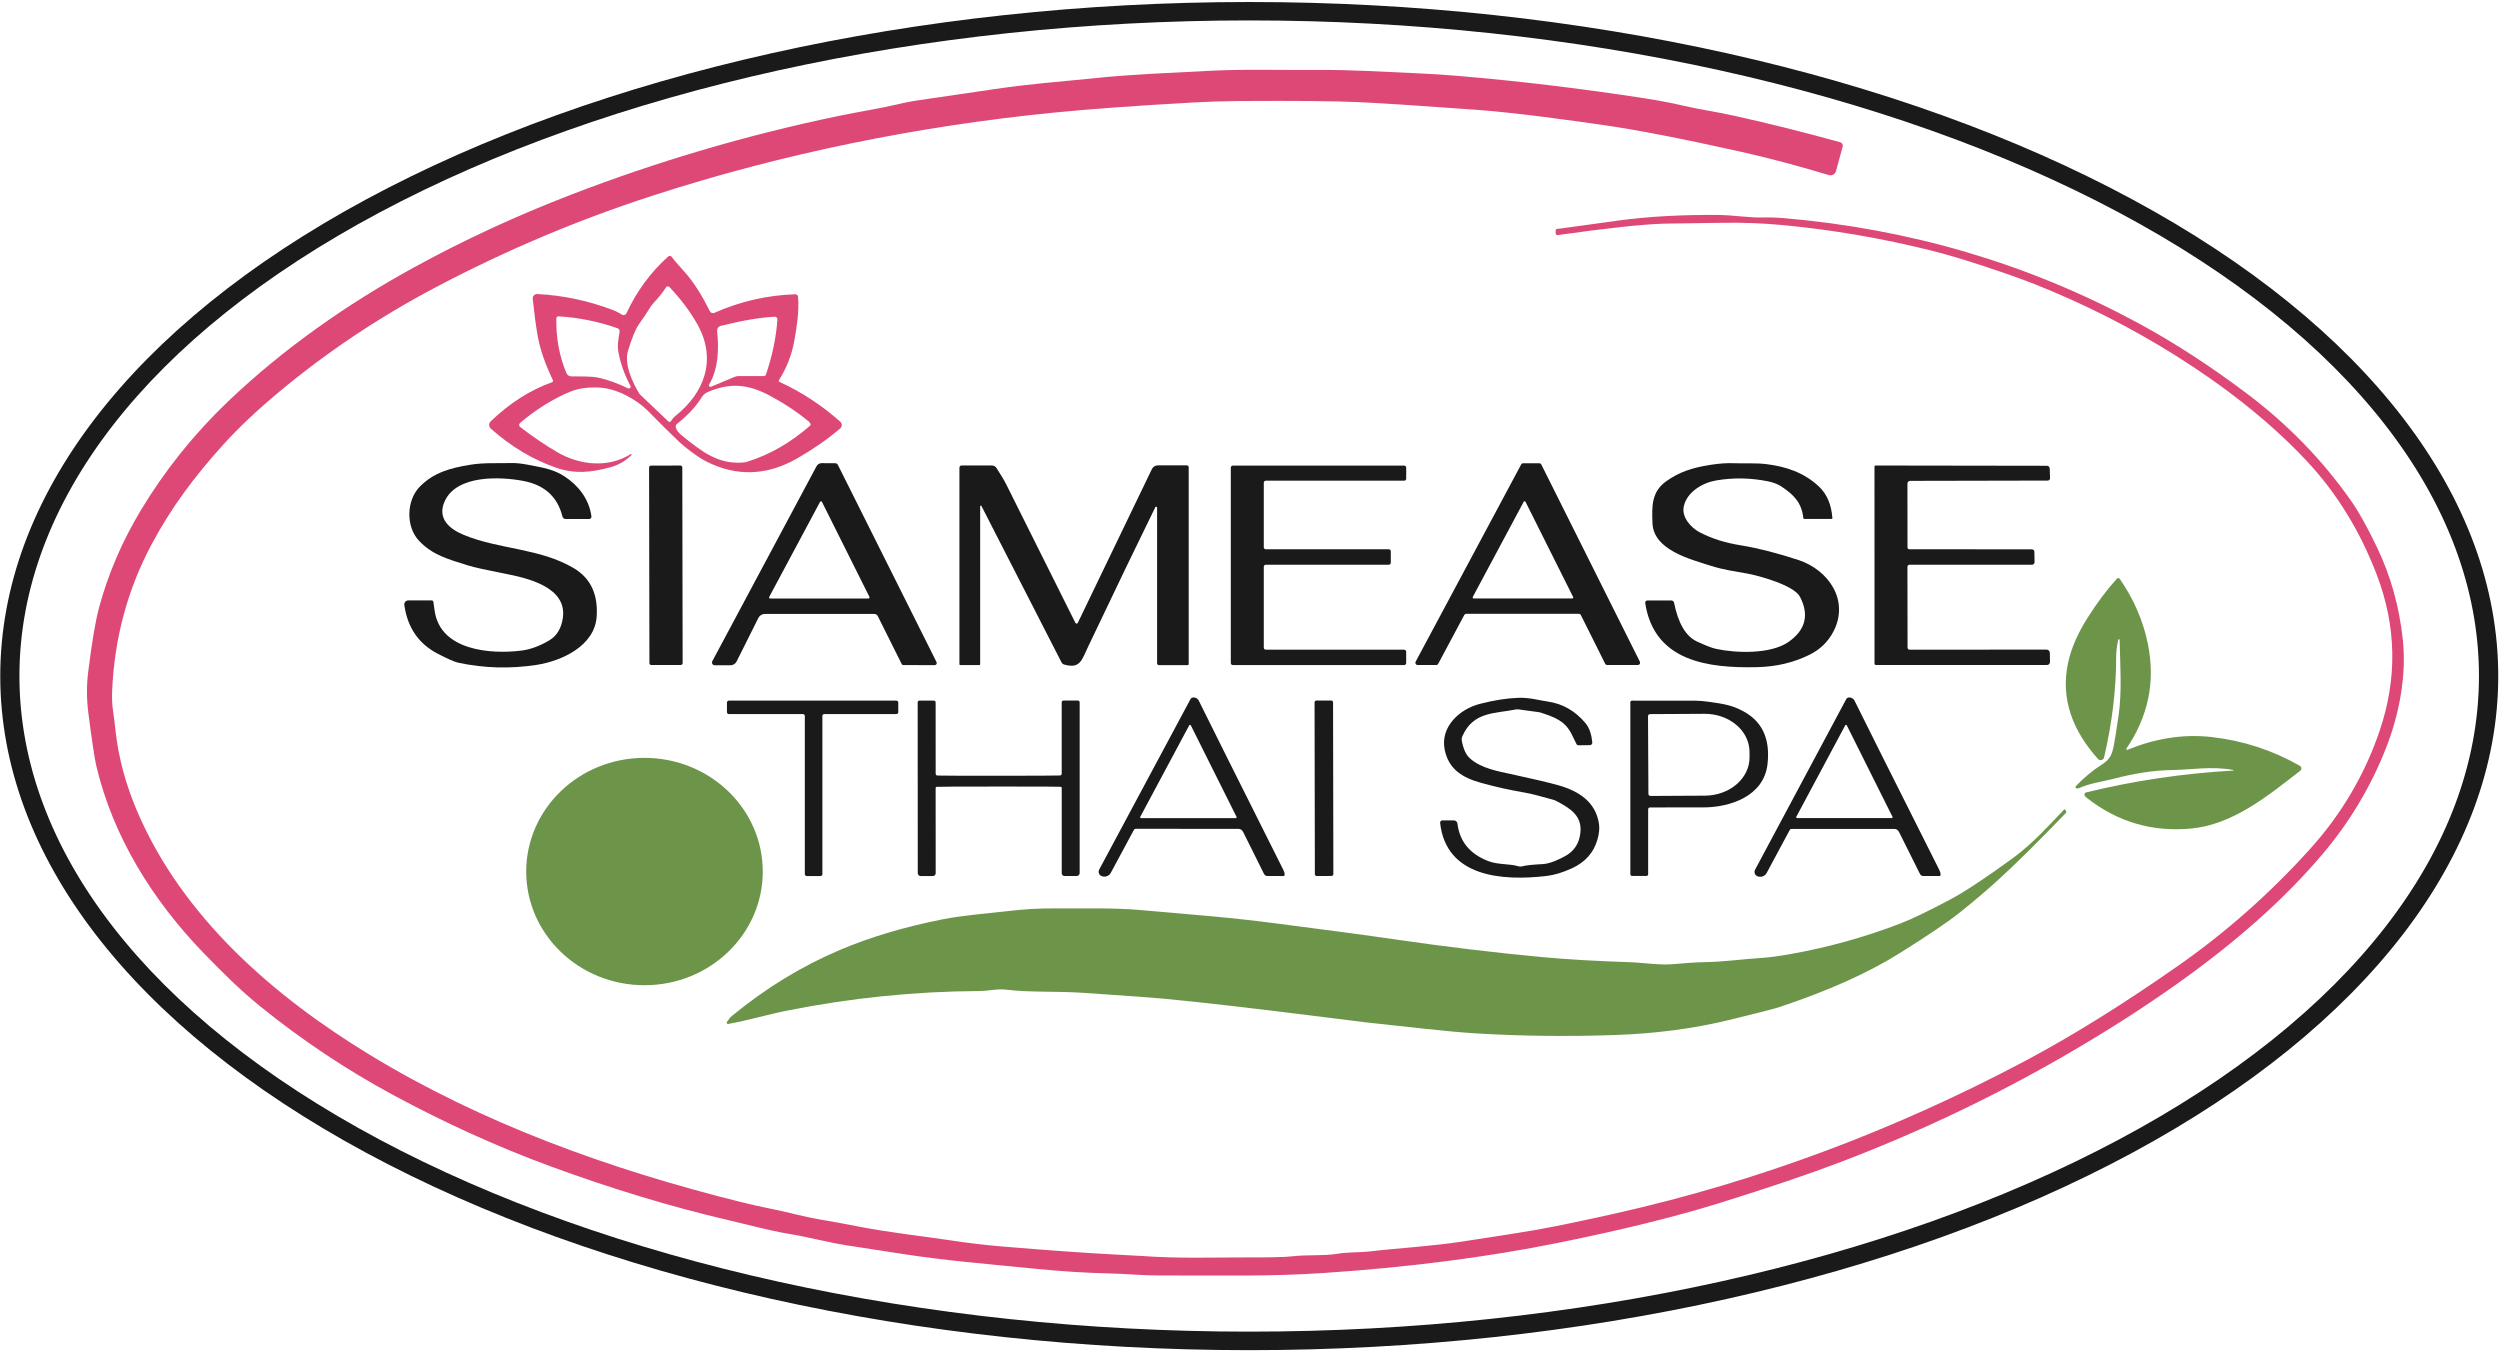
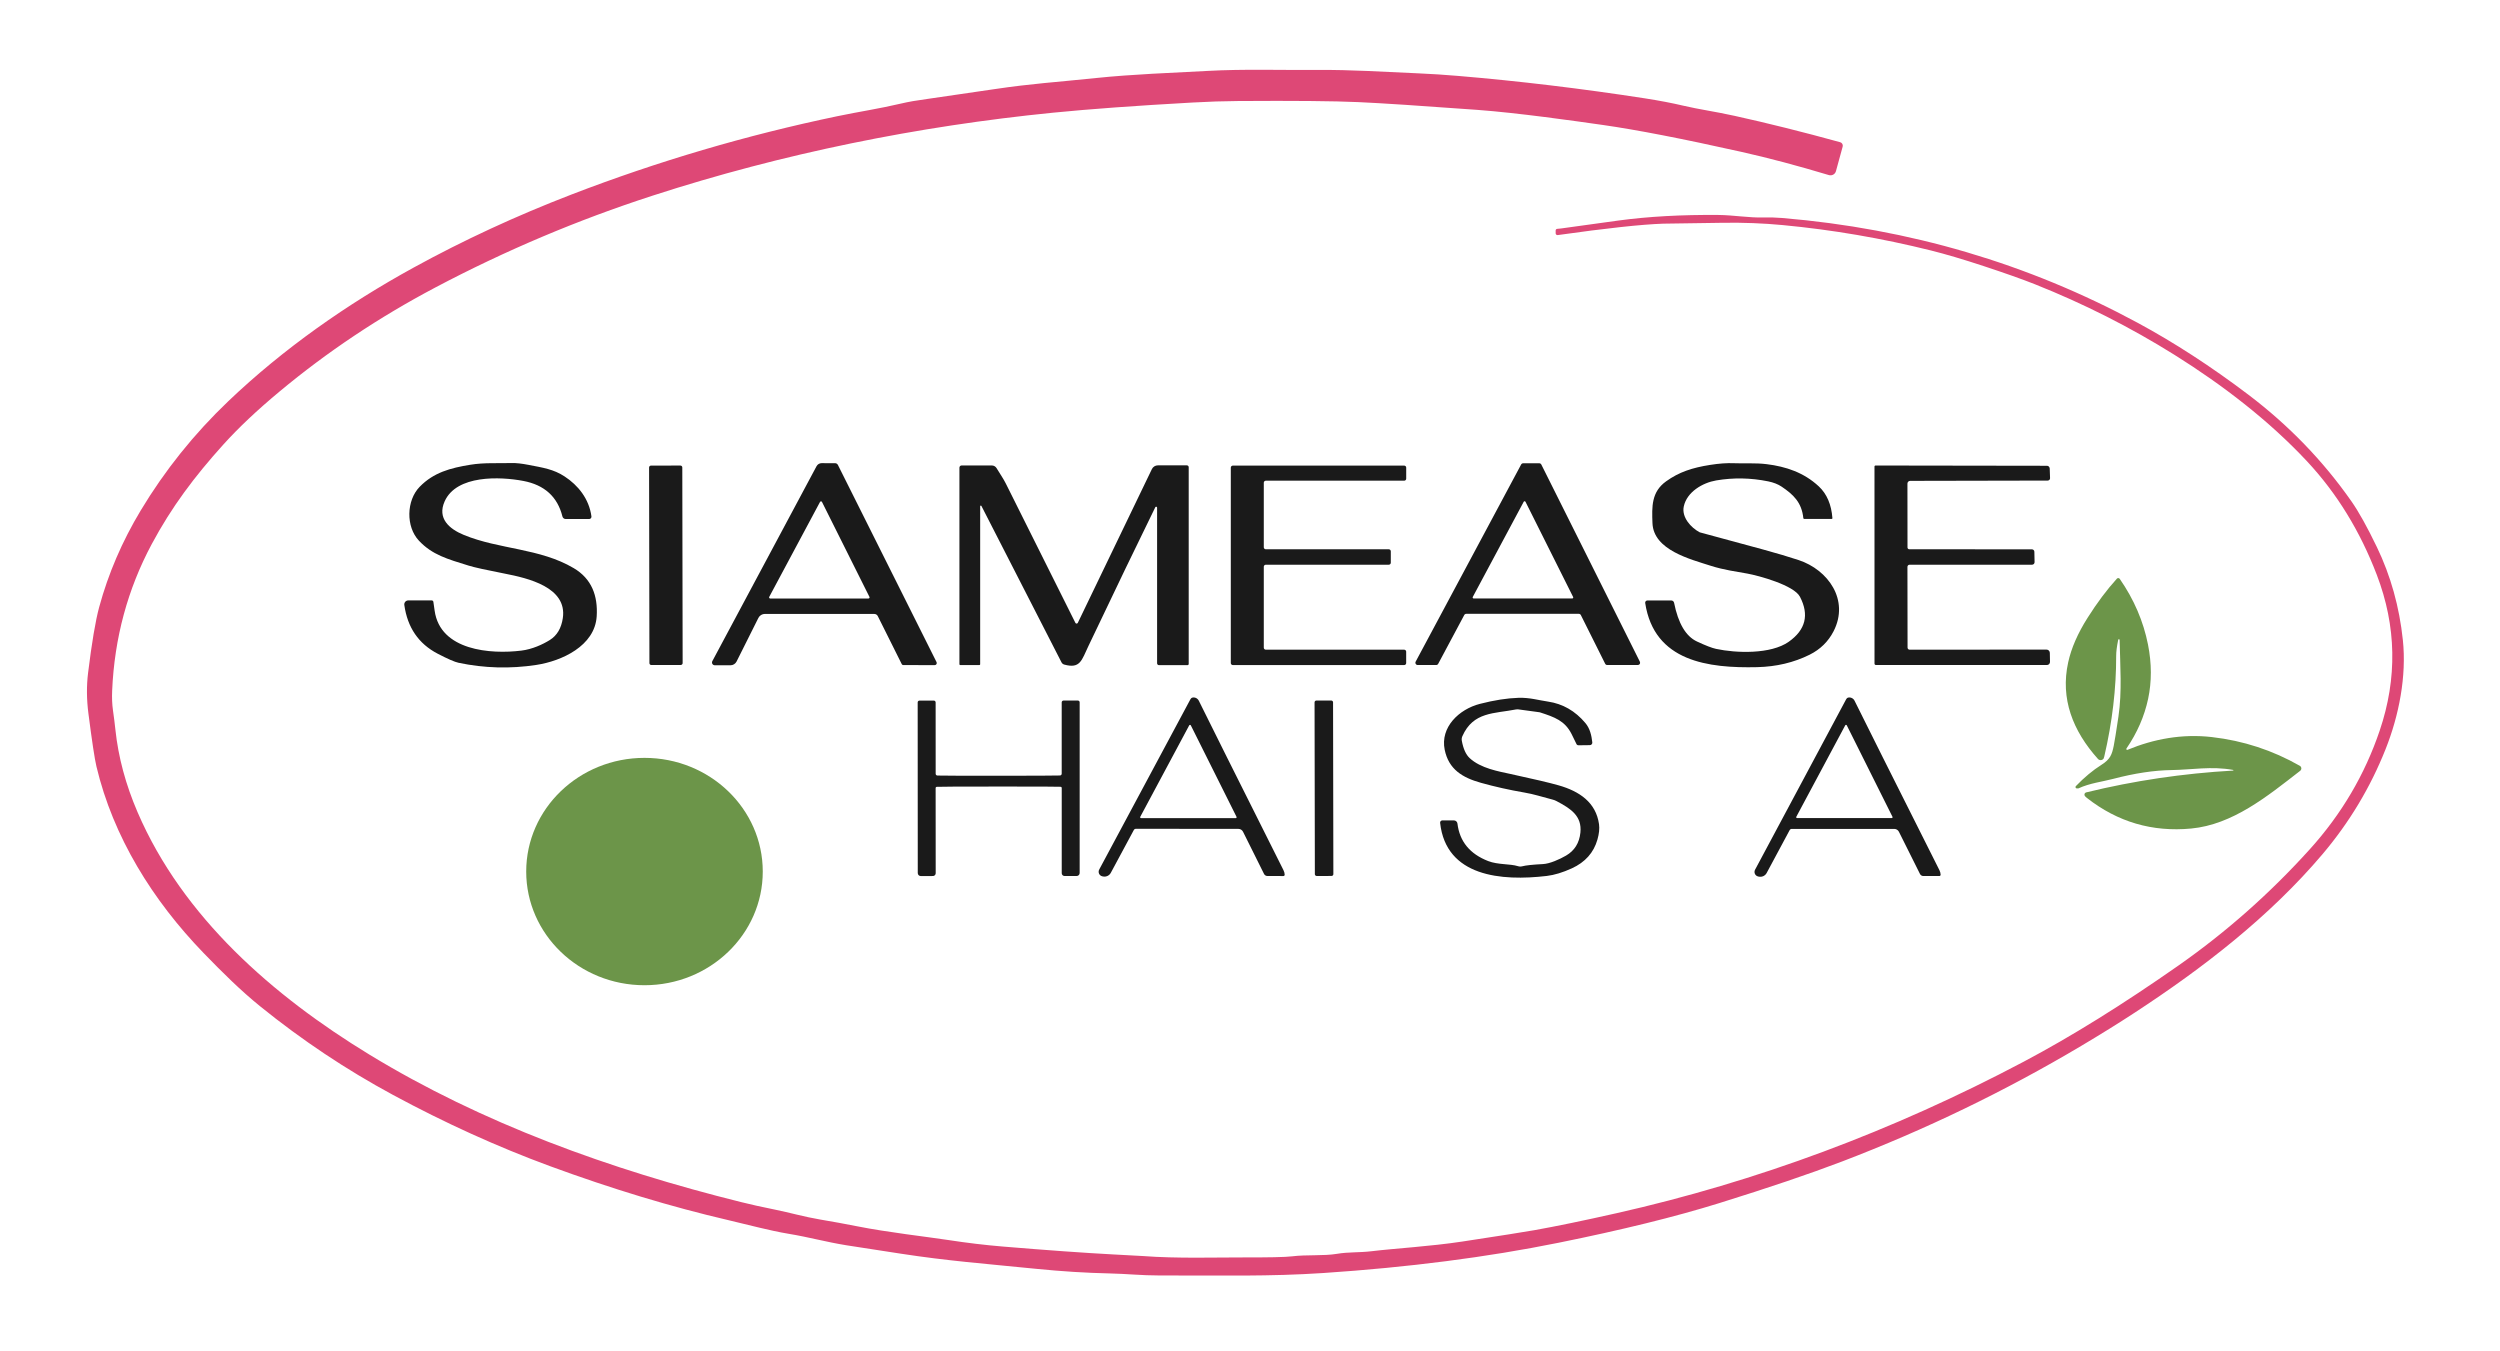
<svg xmlns="http://www.w3.org/2000/svg" width="870" height="470" viewBox="0 0 870 470" fill="none">
-   <path d="M0.09 235.279C0.09 173.065 45.883 113.398 127.396 69.406C208.909 25.414 319.463 0.699 434.74 0.699C550.016 0.699 660.571 25.414 742.084 69.406C823.596 113.398 869.39 173.065 869.39 235.279C869.39 297.494 823.596 357.16 742.084 401.152C660.571 445.145 550.016 469.859 434.74 469.859C319.463 469.859 208.909 445.145 127.396 401.152C45.883 357.16 0.09 297.494 0.09 235.279ZM862.68 235.259C862.68 174.75 817.591 116.719 737.333 73.933C657.075 31.146 548.222 7.109 434.72 7.109C378.519 7.109 322.869 13.011 270.947 24.476C219.024 35.942 171.846 52.747 132.106 73.933C51.848 116.719 6.76 174.75 6.76 235.259C6.76 295.768 51.848 353.799 132.106 396.586C171.846 417.771 219.024 434.577 270.947 446.042C322.869 457.508 378.519 463.409 434.72 463.409C548.222 463.409 657.075 439.372 737.333 396.586C817.591 353.799 862.68 295.768 862.68 235.259Z" fill="#1A1A1A" />
  <path d="M541.929 79.638C542.215 79.632 542.649 79.588 543.229 79.508C550.909 78.435 557.565 77.515 563.199 76.748C573.572 75.342 585.169 74.695 597.989 74.808C603.339 74.858 608.559 75.818 613.829 75.688C616.029 75.635 618.142 75.692 620.169 75.858C664.542 79.572 705.795 91.735 743.929 112.348C756.675 119.235 769.509 127.568 782.429 137.348C796.489 148.002 808.445 160.372 818.299 174.458C820.852 178.112 823.802 183.415 827.149 190.368C831.962 200.355 834.979 211.155 836.199 222.768C837.519 235.298 834.849 248.988 830.179 260.718C824.885 274.038 817.575 286.212 808.249 297.238C789.759 319.078 766.509 336.948 742.999 352.328C737.365 356.015 731.119 359.898 724.259 363.978C697.812 379.698 670.055 393.112 640.989 404.218C629.789 408.492 615.545 413.318 598.259 418.698C583.012 423.438 564.369 428.035 542.329 432.488C517.402 437.528 490.149 441.035 460.569 443.008C441.799 444.258 425.169 443.848 403.189 443.858C397.379 443.868 391.969 443.278 386.259 443.158C378.012 442.978 369.509 442.448 360.749 441.568C341.879 439.678 329.789 438.788 313.529 436.288C301.962 434.508 295.642 433.532 294.569 433.358C287.329 432.188 281.769 430.578 274.379 429.348C267.819 428.258 260.909 426.348 253.569 424.638C233.589 419.985 212.865 413.712 191.399 405.818C173.139 399.098 154.912 390.828 136.719 381.008C120.452 372.222 105.062 361.955 90.549 350.208C83.909 344.848 77.349 338.378 70.859 331.658C53.129 313.328 39.389 291.248 33.559 266.728C32.952 264.188 32.022 258.045 30.769 248.298C30.135 243.412 30.095 238.708 30.649 234.188C31.949 223.615 33.239 215.972 34.519 211.258C37.692 199.592 42.505 188.392 48.959 177.658C57.352 163.692 67.509 151.018 79.429 139.638C98.699 121.258 120.889 105.768 143.889 93.148C161.309 83.588 179.642 75.102 198.889 67.688C228.935 56.122 259.755 47.042 291.349 40.448C299.029 38.848 306.179 37.788 313.649 36.018C316.062 35.445 319.049 34.922 322.609 34.448C324.855 34.148 332.725 32.998 346.219 30.998C359.059 29.088 367.189 28.638 381.459 27.148C394.149 25.828 407.669 25.358 420.239 24.678C433.079 23.978 445.469 24.438 458.859 24.338C470.129 24.258 481.189 24.978 493.479 25.518C498.065 25.718 502.675 26.015 507.309 26.408C528.615 28.202 550.349 30.812 572.509 34.238C577.402 34.998 581.842 35.848 585.829 36.788C591.289 38.078 596.619 38.768 603.609 40.308C615.149 42.855 627.405 45.915 640.379 49.488C640.537 49.531 640.685 49.605 640.814 49.705C640.943 49.805 641.051 49.93 641.132 50.072C641.213 50.214 641.265 50.371 641.285 50.534C641.305 50.696 641.293 50.861 641.249 51.018L638.909 59.568C638.84 59.821 638.721 60.058 638.559 60.264C638.397 60.47 638.195 60.641 637.966 60.768C637.737 60.895 637.484 60.974 637.224 61.002C636.963 61.029 636.7 61.004 636.449 60.928C625.575 57.655 615.425 54.962 605.999 52.848C585.585 48.282 569.512 45.162 557.779 43.488C547.649 42.048 528.279 39.278 514.019 38.228C494.259 36.782 480.499 35.885 472.739 35.538C464.199 35.152 450.209 35.025 430.769 35.158C425.829 35.192 420.575 35.365 415.009 35.678C395.362 36.772 379.175 37.952 366.449 39.218C319.509 43.898 272.329 53.418 227.069 68.098C201.055 76.532 175.875 87.175 151.529 100.028C131.915 110.388 113.822 122.472 97.249 136.278C89.462 142.758 82.952 148.902 77.719 154.708C67.659 165.868 59.749 176.378 52.809 189.338C44.415 205.038 39.822 222.048 39.029 240.368C38.922 242.835 39.015 245.098 39.309 247.158C39.669 249.685 39.952 251.942 40.159 253.928C41.165 263.462 43.739 273.038 47.879 282.658C63.649 319.268 95.129 346.618 128.499 366.968C167.739 390.898 212.239 406.968 257.909 418.328C261.235 419.162 265.145 420.032 269.639 420.938C274.789 421.978 279.909 423.468 285.329 424.378C289.875 425.145 294.199 425.935 298.299 426.748C308.759 428.838 322.649 430.408 330.059 431.538C336.579 432.538 342.849 433.288 348.869 433.788C364.462 435.088 377.342 436.008 387.509 436.548C393.862 436.882 397.305 437.068 397.839 437.108C409.439 437.998 423.599 437.568 431.509 437.588C441.369 437.615 447.399 437.488 449.599 437.208C454.629 436.578 460.669 437.108 465.229 436.338C469.359 435.638 472.899 435.958 477.379 435.418C485.479 434.438 497.779 433.748 508.819 432.068C522.039 430.055 530.452 428.728 534.059 428.088C541.585 426.742 551.062 424.782 562.489 422.208C611.335 411.208 658.589 393.628 704.249 369.468C720.829 360.695 738.815 349.515 758.209 335.928C774.769 324.322 789.965 310.865 803.799 295.558C814.852 283.332 822.969 269.548 828.149 254.208C834.309 235.982 833.969 217.928 827.129 200.048C821.309 184.822 813.222 171.658 802.869 160.558C789.659 146.408 773.539 134.018 756.769 123.518C741.395 113.898 725.179 105.695 708.119 98.908C703.812 97.195 697.839 95.078 690.199 92.558C683.152 90.238 677.065 88.438 671.939 87.158C654.859 82.905 637.675 79.962 620.389 78.328C613.635 77.688 606.699 77.422 599.579 77.528C586.145 77.722 579.209 77.825 578.769 77.838C571.222 78.098 558.995 79.422 542.089 81.808C542 81.821 541.909 81.815 541.822 81.79C541.736 81.764 541.656 81.721 541.588 81.662C541.519 81.603 541.465 81.531 541.427 81.449C541.389 81.367 541.369 81.278 541.369 81.188V80.208C541.369 80.059 541.427 79.915 541.532 79.809C541.637 79.702 541.779 79.641 541.929 79.638Z" fill="#DE4876" />
-   <path d="M219.741 158.38C217.607 160.48 215.087 161.91 212.181 162.67C205.591 164.41 200.081 165 193.711 162.82C185.497 160 177.867 155.45 170.821 149.17C170.641 149.012 170.496 148.817 170.395 148.6C170.294 148.382 170.239 148.146 170.235 147.906C170.23 147.666 170.275 147.428 170.367 147.207C170.46 146.985 170.597 146.786 170.771 146.62C177.411 140.253 184.534 135.713 192.141 133C192.205 132.977 192.264 132.941 192.314 132.894C192.363 132.847 192.403 132.79 192.429 132.727C192.455 132.664 192.468 132.596 192.467 132.528C192.465 132.459 192.45 132.392 192.421 132.33C189.747 126.723 188.001 121.703 187.181 117.27C186.581 113.997 185.981 109.573 185.381 104C185.355 103.782 185.379 103.561 185.448 103.353C185.518 103.145 185.632 102.954 185.784 102.794C185.935 102.634 186.119 102.509 186.324 102.427C186.529 102.345 186.75 102.309 186.971 102.32C195.857 102.78 204.534 104.6 213.001 107.78C214.321 108.273 215.431 108.83 216.331 109.45C216.469 109.545 216.626 109.608 216.791 109.636C216.956 109.664 217.125 109.656 217.286 109.612C217.447 109.568 217.596 109.49 217.723 109.383C217.85 109.275 217.951 109.141 218.021 108.99C221.554 101.363 226.381 94.797 232.501 89.29C232.594 89.206 232.705 89.142 232.825 89.104C232.945 89.066 233.072 89.054 233.197 89.069C233.322 89.084 233.443 89.126 233.55 89.192C233.658 89.257 233.75 89.346 233.821 89.45C234.361 90.257 235.807 91.957 238.161 94.55C241.621 98.36 244.701 103.57 247.031 108.3C247.172 108.581 247.414 108.797 247.709 108.903C248.003 109.009 248.326 108.997 248.611 108.87C257.604 104.877 266.984 102.723 276.751 102.41C276.99 102.401 277.224 102.485 277.404 102.643C277.585 102.801 277.698 103.021 277.721 103.26C278.171 108.4 277.211 114.14 276.431 118.54C275.564 123.44 273.767 128.04 271.041 132.34C271.013 132.386 270.994 132.438 270.987 132.491C270.98 132.544 270.984 132.598 270.999 132.65C271.015 132.701 271.04 132.748 271.075 132.787C271.11 132.827 271.153 132.859 271.201 132.88C278.834 136.353 285.901 140.967 292.401 146.72C292.571 146.87 292.707 147.055 292.799 147.262C292.892 147.469 292.939 147.693 292.937 147.92C292.935 148.146 292.884 148.37 292.788 148.576C292.692 148.781 292.553 148.963 292.381 149.11C287.967 152.863 283.001 156.323 277.481 159.49C266.861 165.577 256.264 165.927 245.691 160.54C242.621 158.98 238.291 155.6 236.281 153.7C233.394 150.96 229.804 147.403 225.511 143.03C221.631 139.08 214.621 135.12 208.421 134.87C204.587 134.71 201.361 135.15 198.741 136.19C192.741 138.58 186.281 142.62 180.971 147.21C180.87 147.297 180.79 147.405 180.737 147.526C180.684 147.648 180.659 147.78 180.664 147.913C180.669 148.047 180.703 148.177 180.765 148.296C180.827 148.415 180.914 148.519 181.021 148.6C185.581 152.1 189.927 155.043 194.061 157.43C201.861 161.93 211.731 162.91 219.471 158.04C219.516 158.015 219.569 158.006 219.62 158.017C219.672 158.027 219.717 158.055 219.75 158.096C219.782 158.136 219.799 158.187 219.797 158.24C219.796 158.292 219.776 158.342 219.741 158.38ZM233.441 146.61L233.951 145.9C234.256 145.475 234.619 145.092 235.031 144.76C245.311 136.58 249.431 124.98 242.751 112.97C240.297 108.557 237.034 104.197 232.961 99.89C232.883 99.806 232.787 99.74 232.68 99.699C232.573 99.658 232.457 99.642 232.342 99.653C232.227 99.663 232.116 99.7 232.017 99.76C231.918 99.82 231.834 99.903 231.771 100C230.617 101.787 229.221 103.543 227.581 105.27C227.095 105.782 226.666 106.338 226.301 106.93C225.114 108.863 223.794 110.837 222.341 112.85C221.221 114.403 219.961 117.46 218.561 122.02C217.131 126.69 220.021 132.98 222.531 137.05C222.604 137.156 222.688 137.254 222.781 137.34L232.631 146.69C232.687 146.744 232.755 146.784 232.829 146.81C232.902 146.835 232.981 146.844 233.058 146.837C233.135 146.829 233.209 146.805 233.275 146.766C233.341 146.727 233.397 146.674 233.441 146.61ZM219.401 134.27C217.374 130.497 215.994 126.687 215.261 122.84C214.771 120.26 215.091 118.67 215.621 115.46C215.663 115.199 215.613 114.932 215.477 114.705C215.342 114.478 215.13 114.306 214.881 114.22C208.174 111.873 201.327 110.497 194.341 110.09C194.248 110.085 194.156 110.098 194.069 110.13C193.982 110.161 193.902 110.21 193.834 110.274C193.766 110.337 193.711 110.414 193.673 110.499C193.634 110.584 193.613 110.676 193.611 110.77C193.464 117.557 194.631 123.91 197.111 129.83C197.252 130.16 197.484 130.443 197.779 130.647C198.075 130.85 198.422 130.966 198.781 130.98C201.371 131.07 205.671 130.83 208.451 131.47C211.764 132.243 215.134 133.467 218.561 135.14C218.681 135.196 218.816 135.213 218.947 135.189C219.078 135.164 219.198 135.1 219.29 135.004C219.382 134.908 219.443 134.786 219.463 134.655C219.482 134.523 219.461 134.389 219.401 134.27ZM247.441 134.59L255.531 131.19C256.045 130.972 256.596 130.86 257.151 130.86H265.921C266.052 130.861 266.18 130.819 266.288 130.742C266.396 130.665 266.477 130.556 266.521 130.43C268.754 123.917 270.094 117.5 270.541 111.18C270.549 111.054 270.531 110.928 270.488 110.81C270.444 110.692 270.377 110.584 270.289 110.493C270.201 110.403 270.096 110.332 269.979 110.285C269.862 110.238 269.736 110.216 269.611 110.22C264.577 110.467 258.311 111.53 250.811 113.41C250.422 113.507 250.082 113.741 249.853 114.07C249.623 114.399 249.519 114.8 249.561 115.2C250.181 121.16 250.091 128.16 246.771 133.84C246.715 133.937 246.692 134.048 246.703 134.159C246.715 134.269 246.761 134.374 246.835 134.457C246.909 134.54 247.008 134.597 247.116 134.621C247.225 134.645 247.338 134.634 247.441 134.59ZM282.031 147.49C281.824 147.11 281.651 146.86 281.511 146.74C277.557 143.453 273.117 140.487 268.191 137.84C260.561 133.73 254.361 133.03 246.401 136.38C245.484 136.764 244.708 137.428 244.181 138.28C242.174 141.507 239.294 144.6 235.541 147.56C235.387 147.684 235.269 147.846 235.201 148.029C235.132 148.212 235.115 148.409 235.151 148.6C235.344 149.573 236.027 150.533 237.201 151.48C244.101 157.06 249.851 161.67 258.611 160.95C259.129 160.91 259.639 160.81 260.131 160.65C267.871 158.223 275.127 154.053 281.901 148.14C281.994 148.062 282.058 147.954 282.081 147.836C282.105 147.718 282.087 147.595 282.031 147.49Z" fill="#DE4876" />
  <path d="M150.811 209.422C150.851 209.655 150.997 210.682 151.251 212.502C153.191 226.432 170.771 227.732 181.431 226.412C185.181 225.952 188.811 224.302 191.341 222.722C193.834 221.168 195.341 218.628 195.861 215.102C197.461 204.312 183.561 201.172 175.751 199.642C169.311 198.388 165.087 197.452 163.081 196.832C155.661 194.532 150.431 193.092 145.791 188.162C141.181 183.262 141.421 174.172 146.031 169.422C150.891 164.422 156.761 162.852 163.681 161.732C168.511 160.942 173.261 161.272 178.091 161.142C179.591 161.102 181.511 161.308 183.851 161.762C189.041 162.772 192.631 163.282 196.491 165.812C201.171 168.872 204.981 173.562 205.821 179.702C205.836 179.816 205.827 179.932 205.794 180.043C205.761 180.154 205.705 180.256 205.629 180.343C205.554 180.43 205.46 180.5 205.355 180.548C205.25 180.596 205.136 180.621 205.021 180.622H196.861C196.598 180.622 196.343 180.533 196.137 180.37C195.93 180.207 195.783 179.979 195.721 179.722C194.021 172.882 189.484 168.762 182.111 167.362C173.991 165.822 158.911 165.232 154.751 174.442C152.051 180.432 156.401 184.092 161.381 186.142C173.751 191.252 187.831 190.722 199.651 197.712C205.881 201.382 208.101 207.302 207.651 214.472C207.011 224.832 195.391 230.062 186.661 231.392C177.547 232.785 168.524 232.538 159.591 230.652C158.251 230.372 155.814 229.312 152.281 227.472C145.654 224.012 141.794 218.362 140.701 210.522C140.673 210.325 140.689 210.124 140.746 209.934C140.803 209.743 140.9 209.567 141.031 209.417C141.161 209.267 141.323 209.147 141.504 209.065C141.685 208.983 141.882 208.941 142.081 208.942H150.231C150.368 208.941 150.501 208.989 150.607 209.077C150.713 209.165 150.785 209.287 150.811 209.422Z" fill="#1A1A1A" />
  <path d="M325.261 231.47L314.311 231.44C314.209 231.44 314.109 231.412 314.022 231.359C313.935 231.306 313.866 231.23 313.821 231.14L305.461 214.39C305.353 214.171 305.185 213.986 304.976 213.857C304.768 213.728 304.527 213.66 304.281 213.66L266.191 213.64C265.719 213.638 265.255 213.769 264.852 214.018C264.45 214.267 264.123 214.624 263.911 215.05L256.331 230.2C256.133 230.596 255.828 230.93 255.452 231.163C255.076 231.396 254.643 231.519 254.201 231.52L248.731 231.51C248.565 231.51 248.401 231.467 248.257 231.384C248.112 231.301 247.992 231.182 247.907 231.038C247.822 230.893 247.776 230.729 247.774 230.561C247.771 230.393 247.811 230.227 247.891 230.08L284.161 162.23C284.334 161.912 284.588 161.647 284.898 161.462C285.208 161.277 285.561 161.18 285.921 161.18L290.611 161.19C290.815 161.189 291.015 161.246 291.188 161.354C291.362 161.462 291.501 161.616 291.591 161.8L325.921 230.42C325.975 230.531 326.001 230.655 325.994 230.779C325.987 230.903 325.949 231.023 325.883 231.128C325.817 231.233 325.725 231.32 325.616 231.38C325.507 231.439 325.385 231.47 325.261 231.47ZM286.051 174.68C286.02 174.616 285.973 174.562 285.913 174.524C285.854 174.486 285.785 174.465 285.714 174.464C285.644 174.463 285.574 174.482 285.513 174.518C285.453 174.555 285.404 174.607 285.371 174.67L267.691 207.72C267.66 207.777 267.644 207.842 267.646 207.907C267.647 207.972 267.665 208.036 267.698 208.093C267.731 208.149 267.779 208.196 267.835 208.228C267.892 208.261 267.956 208.279 268.021 208.28H302.231C302.296 208.28 302.36 208.263 302.416 208.232C302.473 208.2 302.52 208.155 302.554 208.1C302.588 208.044 302.608 207.981 302.611 207.917C302.614 207.852 302.6 207.788 302.571 207.73L286.051 174.68Z" fill="#1A1A1A" />
  <path d="M549.431 213.609H510.271C510.125 213.608 509.982 213.646 509.857 213.72C509.732 213.794 509.63 213.901 509.561 214.029L500.491 231.009C500.422 231.137 500.319 231.243 500.194 231.317C500.069 231.391 499.926 231.43 499.781 231.429H493.361C493.222 231.43 493.085 231.395 492.964 231.327C492.842 231.259 492.741 231.16 492.669 231.041C492.598 230.922 492.558 230.786 492.555 230.647C492.552 230.508 492.585 230.371 492.651 230.249L529.361 161.639C529.43 161.511 529.532 161.404 529.657 161.33C529.782 161.256 529.925 161.218 530.071 161.219H535.671C535.818 161.22 535.962 161.261 536.088 161.339C536.213 161.416 536.314 161.527 536.381 161.659L570.671 230.269C570.732 230.39 570.761 230.526 570.756 230.662C570.75 230.798 570.71 230.93 570.639 231.046C570.568 231.163 570.468 231.259 570.349 231.326C570.231 231.392 570.097 231.428 569.961 231.429H559.311C559.163 231.428 559.019 231.386 558.894 231.309C558.768 231.231 558.667 231.12 558.601 230.989L550.141 214.049C550.074 213.917 549.973 213.806 549.848 213.729C549.722 213.651 549.578 213.61 549.431 213.609ZM530.871 174.619C530.842 174.562 530.798 174.514 530.744 174.48C530.69 174.446 530.628 174.427 530.564 174.426C530.5 174.425 530.437 174.442 530.382 174.474C530.327 174.506 530.281 174.553 530.251 174.609L512.521 207.749C512.491 207.802 512.476 207.861 512.477 207.922C512.477 207.982 512.493 208.041 512.523 208.094C512.554 208.146 512.597 208.19 512.649 208.22C512.701 208.251 512.76 208.268 512.821 208.269H547.131C547.191 208.27 547.252 208.256 547.305 208.227C547.359 208.199 547.404 208.156 547.436 208.105C547.468 208.053 547.487 207.994 547.489 207.934C547.492 207.873 547.479 207.813 547.451 207.759L530.871 174.619Z" fill="#1A1A1A" />
-   <path d="M627.869 180.59C627.792 180.59 627.717 180.562 627.66 180.51C627.602 180.458 627.566 180.387 627.559 180.31C626.989 174.78 624.039 172.08 620.019 169.36C618.759 168.513 617.202 167.9 615.349 167.52C609.269 166.28 603.229 166.17 597.229 167.19C592.499 168 587.059 171.18 585.959 176.22C585.139 179.96 588.409 183.63 591.509 185.25C595.899 187.52 600.339 188.89 605.949 189.8C611.856 190.767 618.499 192.463 625.879 194.89C636.259 198.31 643.639 208.85 638.089 219.67C636.242 223.263 633.462 225.987 629.749 227.84C624.262 230.567 618.179 232.01 611.499 232.17C594.559 232.56 575.649 230.26 572.529 209.85C572.512 209.74 572.518 209.628 572.548 209.521C572.579 209.414 572.632 209.315 572.704 209.23C572.776 209.145 572.866 209.077 572.967 209.031C573.068 208.984 573.178 208.96 573.289 208.96H581.589C581.821 208.96 582.046 209.039 582.226 209.184C582.406 209.33 582.531 209.533 582.579 209.76C584.012 216.94 586.666 221.433 590.539 223.24C593.559 224.653 595.776 225.51 597.189 225.81C604.159 227.31 616.239 227.75 622.489 223.33C628.356 219.177 629.656 213.96 626.389 207.68C624.299 203.64 612.009 200.33 608.149 199.62C604.449 198.94 599.879 198.35 595.369 196.9C588.239 194.6 575.409 191.43 575.059 182.05C574.839 176.29 574.679 171.18 579.799 167.51C584.319 164.26 588.899 162.77 595.099 161.79C598.259 161.29 601.042 161.093 603.449 161.2C607.089 161.36 610.859 161.04 614.809 161.53C621.489 162.36 627.749 164.43 632.929 169.25C635.736 171.863 637.319 175.543 637.679 180.29C637.683 180.328 637.679 180.366 637.668 180.403C637.656 180.439 637.637 180.472 637.611 180.501C637.586 180.529 637.555 180.552 637.52 180.567C637.485 180.582 637.447 180.59 637.409 180.59H627.869Z" fill="#1A1A1A" />
+   <path d="M627.869 180.59C627.792 180.59 627.717 180.562 627.66 180.51C627.602 180.458 627.566 180.387 627.559 180.31C626.989 174.78 624.039 172.08 620.019 169.36C618.759 168.513 617.202 167.9 615.349 167.52C609.269 166.28 603.229 166.17 597.229 167.19C592.499 168 587.059 171.18 585.959 176.22C585.139 179.96 588.409 183.63 591.509 185.25C611.856 190.767 618.499 192.463 625.879 194.89C636.259 198.31 643.639 208.85 638.089 219.67C636.242 223.263 633.462 225.987 629.749 227.84C624.262 230.567 618.179 232.01 611.499 232.17C594.559 232.56 575.649 230.26 572.529 209.85C572.512 209.74 572.518 209.628 572.548 209.521C572.579 209.414 572.632 209.315 572.704 209.23C572.776 209.145 572.866 209.077 572.967 209.031C573.068 208.984 573.178 208.96 573.289 208.96H581.589C581.821 208.96 582.046 209.039 582.226 209.184C582.406 209.33 582.531 209.533 582.579 209.76C584.012 216.94 586.666 221.433 590.539 223.24C593.559 224.653 595.776 225.51 597.189 225.81C604.159 227.31 616.239 227.75 622.489 223.33C628.356 219.177 629.656 213.96 626.389 207.68C624.299 203.64 612.009 200.33 608.149 199.62C604.449 198.94 599.879 198.35 595.369 196.9C588.239 194.6 575.409 191.43 575.059 182.05C574.839 176.29 574.679 171.18 579.799 167.51C584.319 164.26 588.899 162.77 595.099 161.79C598.259 161.29 601.042 161.093 603.449 161.2C607.089 161.36 610.859 161.04 614.809 161.53C621.489 162.36 627.749 164.43 632.929 169.25C635.736 171.863 637.319 175.543 637.679 180.29C637.683 180.328 637.679 180.366 637.668 180.403C637.656 180.439 637.637 180.472 637.611 180.501C637.586 180.529 637.555 180.552 637.52 180.567C637.485 180.582 637.447 180.59 637.409 180.59H627.869Z" fill="#1A1A1A" />
  <path d="M402.669 176.661C402.669 176.586 402.644 176.512 402.597 176.453C402.55 176.394 402.484 176.353 402.41 176.337C402.337 176.32 402.26 176.33 402.192 176.363C402.124 176.397 402.07 176.453 402.039 176.521C395.899 189.028 388.146 205.121 378.779 224.801C376.409 229.771 375.949 232.821 370.349 231.271C370.147 231.214 369.958 231.116 369.795 230.981C369.632 230.847 369.497 230.681 369.399 230.491L341.529 176.061C341.504 176.018 341.465 175.983 341.419 175.963C341.372 175.944 341.321 175.94 341.272 175.952C341.223 175.965 341.18 175.993 341.148 176.033C341.117 176.072 341.1 176.121 341.099 176.171V231.181C341.099 231.25 341.07 231.317 341.02 231.365C340.969 231.414 340.9 231.441 340.829 231.441H334.159C334.085 231.441 334.013 231.412 333.961 231.359C333.908 231.307 333.879 231.236 333.879 231.161V162.741C333.879 162.54 333.959 162.347 334.102 162.204C334.244 162.061 334.437 161.981 334.639 161.981H345.159C345.486 161.982 345.808 162.066 346.093 162.225C346.379 162.384 346.618 162.614 346.789 162.891C347.989 164.881 349.219 166.621 350.079 168.381C352.919 174.135 360.972 190.261 374.239 216.761C374.279 216.839 374.34 216.904 374.414 216.948C374.489 216.993 374.575 217.017 374.662 217.016C374.749 217.014 374.834 216.989 374.908 216.943C374.982 216.896 375.041 216.83 375.079 216.751L400.859 163.241C401.047 162.851 401.342 162.523 401.71 162.293C402.078 162.063 402.504 161.941 402.939 161.941H413.029C413.199 161.941 413.361 162.009 413.481 162.129C413.601 162.249 413.669 162.412 413.669 162.581V231.051C413.669 231.107 413.658 231.161 413.638 231.212C413.617 231.263 413.587 231.309 413.549 231.348C413.511 231.387 413.466 231.418 413.416 231.439C413.366 231.461 413.313 231.471 413.259 231.471H403.309C403.139 231.471 402.976 231.403 402.856 231.281C402.736 231.159 402.669 230.994 402.669 230.821V176.661Z" fill="#1A1A1A" />
  <path d="M440.5 226.091H488.65C488.742 226.091 488.833 226.109 488.918 226.145C489.003 226.18 489.08 226.231 489.145 226.296C489.21 226.361 489.262 226.438 489.297 226.523C489.332 226.608 489.35 226.699 489.35 226.791V230.741C489.35 230.833 489.332 230.924 489.297 231.009C489.262 231.094 489.21 231.171 489.145 231.236C489.08 231.301 489.003 231.353 488.918 231.388C488.833 231.423 488.742 231.441 488.65 231.441H429.02C428.835 231.441 428.657 231.368 428.525 231.236C428.394 231.105 428.32 230.927 428.32 230.741V162.731C428.32 162.639 428.338 162.548 428.374 162.463C428.409 162.378 428.46 162.301 428.525 162.236C428.59 162.171 428.668 162.12 428.752 162.085C428.837 162.049 428.928 162.031 429.02 162.031H488.66C488.752 162.031 488.843 162.049 488.928 162.085C489.013 162.12 489.09 162.171 489.155 162.236C489.22 162.301 489.272 162.378 489.307 162.463C489.342 162.548 489.36 162.639 489.36 162.731V166.581C489.36 166.767 489.287 166.945 489.155 167.076C489.024 167.208 488.846 167.281 488.66 167.281H440.5C440.408 167.281 440.317 167.299 440.232 167.335C440.147 167.37 440.07 167.421 440.005 167.486C439.94 167.551 439.889 167.628 439.854 167.713C439.818 167.798 439.8 167.889 439.8 167.981V190.451C439.8 190.637 439.874 190.815 440.005 190.946C440.137 191.078 440.315 191.151 440.5 191.151H483.3C483.486 191.151 483.664 191.225 483.795 191.356C483.927 191.488 484 191.666 484 191.851V195.821C484 196.007 483.927 196.185 483.795 196.316C483.664 196.447 483.486 196.521 483.3 196.521H440.5C440.315 196.521 440.137 196.595 440.005 196.726C439.874 196.858 439.8 197.036 439.8 197.221V225.391C439.8 225.577 439.874 225.755 440.005 225.886C440.137 226.018 440.315 226.091 440.5 226.091Z" fill="#1A1A1A" />
  <path d="M664.53 196.52C664.432 196.52 664.335 196.539 664.245 196.577C664.154 196.614 664.072 196.669 664.003 196.737C663.935 196.806 663.88 196.888 663.844 196.978C663.807 197.067 663.789 197.163 663.79 197.26L663.83 225.37C663.83 225.561 663.905 225.744 664.038 225.879C664.171 226.014 664.352 226.09 664.54 226.09L712.2 226.06C712.499 226.06 712.786 226.177 712.999 226.387C713.213 226.596 713.335 226.881 713.34 227.18L713.4 230.34C713.402 230.483 713.375 230.624 713.321 230.756C713.267 230.889 713.188 231.009 713.088 231.11C712.987 231.211 712.868 231.292 712.736 231.347C712.604 231.402 712.463 231.43 712.32 231.43L652.81 231.42C652.683 231.42 652.561 231.369 652.471 231.279C652.381 231.189 652.33 231.067 652.33 230.94L652.32 162.35C652.32 162.257 652.358 162.168 652.426 162.103C652.493 162.037 652.585 162 652.68 162L712.34 162.09C712.588 162.09 712.826 162.187 713.005 162.36C713.184 162.533 713.29 162.77 713.3 163.02L713.42 166.39C713.424 166.5 713.406 166.61 713.367 166.713C713.327 166.816 713.268 166.91 713.191 166.989C713.114 167.069 713.023 167.132 712.921 167.175C712.82 167.218 712.711 167.24 712.6 167.24L664.73 167.34C664.481 167.34 664.242 167.438 664.066 167.612C663.889 167.787 663.79 168.023 663.79 168.27L663.81 190.53C663.81 190.69 663.873 190.844 663.985 190.958C664.098 191.072 664.25 191.137 664.41 191.14L707.11 191.17C707.334 191.17 707.549 191.258 707.708 191.415C707.867 191.573 707.958 191.786 707.96 192.01L708.03 195.63C708.032 195.746 708.01 195.862 707.966 195.97C707.923 196.078 707.858 196.176 707.776 196.259C707.694 196.342 707.597 196.407 707.489 196.452C707.382 196.497 707.267 196.52 707.15 196.52H664.53Z" fill="#1A1A1A" />
  <path d="M236.779 162.012L226.539 162.03C226.174 162.031 225.879 162.327 225.88 162.691L225.999 230.771C226 231.136 226.296 231.431 226.66 231.43L236.9 231.412C237.265 231.411 237.559 231.115 237.559 230.751L237.44 162.671C237.439 162.307 237.143 162.012 236.779 162.012Z" fill="#1A1A1A" />
  <path d="M777.119 267.932C769.539 266.562 762.759 267.882 755.769 267.982C749.662 268.062 742.849 269.089 735.329 271.062C731.469 272.072 727.319 272.512 723.299 274.352C723.286 274.358 723.269 274.362 723.249 274.362L722.749 274.372C722.655 274.375 722.562 274.35 722.482 274.3C722.403 274.25 722.34 274.177 722.302 274.091C722.265 274.004 722.254 273.909 722.271 273.816C722.288 273.724 722.332 273.639 722.399 273.572C725.325 270.532 728.302 268.055 731.329 266.142C734.399 264.202 734.959 262.572 735.579 259.542C735.885 258.029 736.432 254.635 737.219 249.362C738.509 240.682 737.809 231.502 737.629 222.712C737.634 222.646 737.613 222.58 737.569 222.529C737.526 222.479 737.465 222.447 737.399 222.442C737.332 222.437 737.267 222.458 737.216 222.501C737.165 222.544 737.134 222.606 737.129 222.672C736.662 224.972 736.429 226.825 736.429 228.232C736.455 239.592 735.075 251.269 732.289 263.262C732.195 263.649 732.122 263.882 732.069 263.962C731.962 264.121 731.821 264.254 731.656 264.351C731.491 264.448 731.306 264.505 731.115 264.52C730.924 264.534 730.733 264.505 730.555 264.434C730.377 264.364 730.217 264.253 730.089 264.112C721.339 254.352 716.939 243.182 719.729 230.482C720.809 225.555 723.062 220.389 726.489 214.982C729.802 209.742 733.199 205.205 736.679 201.372C736.743 201.301 736.822 201.245 736.911 201.21C737 201.174 737.095 201.159 737.191 201.166C737.286 201.172 737.379 201.201 737.461 201.249C737.544 201.297 737.615 201.363 737.669 201.442C742.622 208.582 745.902 216.212 747.509 224.332C748.809 230.919 748.822 237.205 747.549 243.192C746.255 249.259 743.739 255.025 739.999 260.492C739.961 260.545 739.943 260.608 739.945 260.672C739.948 260.736 739.972 260.798 740.013 260.848C740.055 260.898 740.111 260.934 740.175 260.951C740.239 260.968 740.307 260.965 740.369 260.942C749.509 257.152 759.409 255.312 769.739 256.502C780.659 257.755 790.859 261.089 800.339 266.502C800.488 266.588 800.614 266.709 800.705 266.855C800.797 267.002 800.851 267.168 800.863 267.34C800.874 267.512 800.844 267.684 800.773 267.841C800.703 267.999 800.595 268.136 800.459 268.242C788.969 277.172 776.949 286.972 762.509 288.332C749.015 289.605 736.935 286.062 726.269 277.702C725.849 277.369 725.585 277.109 725.479 276.922C725.418 276.814 725.383 276.694 725.377 276.57C725.371 276.447 725.393 276.323 725.442 276.21C725.492 276.097 725.567 275.996 725.662 275.917C725.756 275.837 725.868 275.781 725.989 275.752C742.669 271.679 759.705 269.149 777.099 268.162C777.129 268.162 777.16 268.15 777.183 268.128C777.207 268.107 777.222 268.077 777.225 268.047C777.227 268.016 777.218 267.987 777.198 267.966C777.178 267.944 777.149 267.932 777.119 267.932Z" fill="#6C9549" />
  <path d="M447.07 304.391C447.073 304.452 447.063 304.512 447.042 304.569C447.02 304.626 446.988 304.678 446.946 304.722C446.903 304.766 446.853 304.801 446.797 304.825C446.741 304.849 446.681 304.861 446.62 304.861L441.06 304.851C440.816 304.851 440.576 304.782 440.368 304.653C440.16 304.525 439.991 304.34 439.88 304.121L432.57 289.441C432.42 289.143 432.19 288.892 431.905 288.718C431.621 288.543 431.294 288.45 430.96 288.451L395.29 288.421C395.142 288.421 394.996 288.461 394.869 288.537C394.742 288.613 394.639 288.721 394.57 288.851L386.56 303.741C386.297 304.232 385.877 304.622 385.366 304.848C384.856 305.074 384.283 305.125 383.74 304.991L383.54 304.941C383.303 304.881 383.083 304.768 382.897 304.609C382.71 304.451 382.562 304.252 382.464 304.028C382.366 303.803 382.32 303.559 382.329 303.314C382.339 303.068 382.404 302.828 382.52 302.611C401.107 267.884 411.677 248.151 414.23 243.411C414.417 243.071 414.617 242.868 414.83 242.801C415.277 242.666 415.759 242.698 416.191 242.892C416.624 243.086 416.978 243.43 417.19 243.861C420.437 250.474 430.26 270.134 446.66 302.841C446.913 303.348 447.05 303.864 447.07 304.391ZM414.41 252.431C414.383 252.378 414.342 252.334 414.292 252.303C414.242 252.273 414.184 252.256 414.125 252.256C414.066 252.256 414.008 252.273 413.958 252.303C413.908 252.334 413.867 252.378 413.84 252.431L396.81 284.251C396.784 284.299 396.771 284.354 396.773 284.409C396.774 284.464 396.79 284.517 396.818 284.565C396.846 284.612 396.886 284.651 396.933 284.678C396.981 284.706 397.035 284.72 397.09 284.721H430.02C430.074 284.721 430.128 284.708 430.176 284.682C430.224 284.655 430.264 284.618 430.293 284.572C430.322 284.526 430.339 284.473 430.342 284.418C430.345 284.364 430.334 284.31 430.31 284.261L414.41 252.431Z" fill="#1A1A1A" />
  <path d="M501.162 286.358C501.149 286.251 501.159 286.142 501.191 286.039C501.224 285.935 501.278 285.84 501.349 285.759C501.421 285.677 501.509 285.612 501.608 285.567C501.706 285.523 501.813 285.499 501.922 285.499H505.952C506.257 285.499 506.552 285.611 506.78 285.813C507.009 286.016 507.155 286.295 507.192 286.598C507.938 292.825 511.508 297.178 517.902 299.658C521.282 300.968 525.512 300.569 528.252 301.429C528.735 301.585 529.252 301.599 529.742 301.468C530.948 301.142 533.352 300.885 536.952 300.699C539.322 300.579 542.752 299.049 544.982 297.749C547.942 296.029 549.608 293.358 549.982 289.738C550.582 283.898 546.542 281.358 541.702 278.798C541.277 278.566 540.823 278.388 540.352 278.269C536.172 277.189 533.902 276.388 530.452 275.798C525.258 274.905 520.228 273.779 515.362 272.419C508.932 270.619 504.142 267.739 502.752 260.909C501.152 253.069 507.752 246.809 514.992 244.949C519.952 243.669 524.435 242.965 528.442 242.839C532.352 242.719 535.382 243.669 538.732 244.159C543.852 244.919 548.182 247.409 551.722 251.629C553.312 253.539 553.842 255.889 554.122 258.339C554.136 258.459 554.124 258.582 554.089 258.698C554.053 258.814 553.994 258.921 553.915 259.012C553.836 259.104 553.738 259.177 553.629 259.228C553.52 259.279 553.402 259.307 553.282 259.309L549.322 259.358C549.146 259.361 548.974 259.305 548.833 259.201C548.692 259.096 548.59 258.947 548.542 258.779C548.495 258.619 547.948 257.502 546.902 255.429C544.552 250.799 541.022 249.569 535.952 247.919C535.865 247.892 535.778 247.872 535.692 247.858L528.262 246.849C528.063 246.822 527.86 246.829 527.662 246.869C519.972 248.389 512.702 247.619 508.902 256.199C508.68 256.694 508.614 257.248 508.712 257.789C509.232 260.595 510.135 262.598 511.422 263.798C515.262 267.398 521.642 268.469 525.632 269.339C533.732 271.099 539.335 272.422 542.442 273.309C549.652 275.369 555.402 279.249 556.462 286.829C556.675 288.362 556.488 290.149 555.902 292.189C554.602 296.735 551.628 300.069 546.982 302.189C543.815 303.635 540.912 304.515 538.272 304.829C522.532 306.689 503.222 305.118 501.162 286.358Z" fill="#1A1A1A" />
  <path d="M675.338 304.389C675.341 304.45 675.331 304.511 675.31 304.568C675.289 304.625 675.256 304.677 675.214 304.72C675.172 304.764 675.121 304.799 675.065 304.823C675.009 304.847 674.949 304.859 674.888 304.859H669.328C669.084 304.859 668.845 304.791 668.636 304.662C668.428 304.533 668.259 304.349 668.148 304.129L660.818 289.449C660.668 289.151 660.438 288.901 660.154 288.726C659.869 288.551 659.542 288.459 659.208 288.459H623.518C623.37 288.459 623.224 288.499 623.098 288.575C622.971 288.651 622.867 288.76 622.798 288.889L614.798 303.799C614.535 304.291 614.115 304.68 613.604 304.906C613.094 305.133 612.522 305.183 611.978 305.049L611.778 304.999C611.541 304.939 611.321 304.826 611.135 304.668C610.949 304.51 610.801 304.311 610.702 304.086C610.604 303.862 610.558 303.617 610.568 303.372C610.577 303.126 610.643 302.886 610.758 302.669C629.325 267.909 639.882 248.156 642.428 243.409C642.615 243.069 642.815 242.866 643.028 242.799C643.477 242.666 643.959 242.699 644.391 242.893C644.823 243.087 645.176 243.429 645.388 243.859C648.642 250.473 658.488 270.133 674.928 302.839C675.182 303.346 675.318 303.863 675.338 304.389ZM642.678 252.409C642.654 252.361 642.616 252.32 642.57 252.291C642.524 252.262 642.471 252.246 642.416 252.245C642.362 252.244 642.308 252.258 642.261 252.285C642.214 252.312 642.175 252.352 642.148 252.399L625.108 284.249C625.084 284.295 625.072 284.345 625.074 284.397C625.075 284.448 625.089 284.498 625.115 284.542C625.141 284.586 625.178 284.623 625.223 284.649C625.267 284.674 625.317 284.688 625.368 284.689H658.318C658.369 284.689 658.419 284.676 658.463 284.652C658.508 284.627 658.545 284.592 658.572 284.549C658.599 284.506 658.615 284.457 658.617 284.406C658.62 284.355 658.61 284.305 658.588 284.259L642.678 252.409Z" fill="#1A1A1A" />
-   <path d="M279.42 248.5H253.64C253.465 248.5 253.298 248.431 253.174 248.307C253.05 248.183 252.98 248.015 252.98 247.84V244.48C252.98 244.305 253.05 244.137 253.174 244.014C253.298 243.89 253.465 243.82 253.64 243.82H311.94C312.116 243.82 312.283 243.89 312.407 244.014C312.531 244.137 312.6 244.305 312.6 244.48V247.83C312.6 248.005 312.531 248.173 312.407 248.297C312.283 248.421 312.116 248.49 311.94 248.49H286.85C286.764 248.49 286.678 248.507 286.598 248.541C286.518 248.574 286.445 248.622 286.384 248.684C286.322 248.745 286.274 248.818 286.241 248.898C286.208 248.978 286.19 249.064 286.19 249.15V304.2C286.19 304.375 286.121 304.543 285.997 304.667C285.873 304.791 285.705 304.86 285.53 304.86H280.74C280.565 304.86 280.398 304.791 280.274 304.667C280.15 304.543 280.08 304.375 280.08 304.2V249.16C280.08 248.985 280.011 248.817 279.887 248.694C279.763 248.57 279.596 248.5 279.42 248.5Z" fill="#1A1A1A" />
  <path d="M347.542 269.959C360.028 269.959 367.138 269.929 368.872 269.869C369.032 269.864 369.185 269.796 369.297 269.681C369.409 269.565 369.472 269.41 369.472 269.249V244.429C369.472 244.259 369.539 244.097 369.659 243.977C369.779 243.856 369.942 243.789 370.112 243.789H375.102C375.266 243.789 375.424 243.854 375.54 243.971C375.656 244.087 375.722 244.245 375.722 244.409V303.809C375.722 303.946 375.695 304.081 375.642 304.207C375.59 304.333 375.514 304.448 375.417 304.544C375.32 304.641 375.206 304.718 375.08 304.77C374.953 304.822 374.818 304.849 374.682 304.849H370.452C370.194 304.849 369.948 304.747 369.766 304.565C369.584 304.383 369.482 304.136 369.482 303.879V274.219C369.482 274.113 369.443 274.01 369.373 273.932C369.302 273.854 369.205 273.807 369.102 273.799C368.442 273.739 361.255 273.712 347.542 273.719C333.835 273.719 326.648 273.752 325.982 273.819C325.88 273.826 325.784 273.873 325.714 273.948C325.644 274.024 325.604 274.124 325.602 274.229L325.622 303.889C325.622 304.016 325.596 304.143 325.548 304.26C325.499 304.378 325.428 304.485 325.337 304.575C325.247 304.665 325.14 304.736 325.023 304.785C324.905 304.834 324.779 304.859 324.652 304.859L320.422 304.869C320.146 304.869 319.881 304.759 319.686 304.564C319.491 304.369 319.382 304.105 319.382 303.829L319.352 244.429C319.352 244.266 319.415 244.11 319.53 243.994C319.644 243.878 319.799 243.812 319.962 243.809L324.952 243.799C325.036 243.798 325.121 243.813 325.2 243.845C325.278 243.876 325.35 243.923 325.411 243.983C325.471 244.043 325.519 244.113 325.552 244.192C325.585 244.27 325.602 244.354 325.602 244.439L325.612 269.259C325.609 269.422 325.67 269.579 325.783 269.697C325.895 269.815 326.049 269.884 326.212 269.889C327.945 269.942 335.055 269.966 347.542 269.959Z" fill="#1A1A1A" />
  <path d="M463.265 243.775L458.105 243.784C457.751 243.785 457.465 244.072 457.466 244.425L457.57 304.205C457.571 304.559 457.858 304.845 458.211 304.844L463.371 304.835C463.725 304.834 464.011 304.547 464.01 304.194L463.906 244.414C463.905 244.06 463.618 243.774 463.265 243.775Z" fill="#1A1A1A" />
-   <path d="M573.559 304.24C573.559 304.397 573.497 304.547 573.387 304.657C573.276 304.768 573.126 304.83 572.969 304.83H567.999C567.83 304.83 567.667 304.764 567.547 304.646C567.427 304.528 567.359 304.367 567.359 304.2V244.4C567.359 244.246 567.421 244.099 567.529 243.99C567.638 243.881 567.786 243.82 567.939 243.82C578.659 243.827 585.976 243.83 589.889 243.83C591.203 243.83 592.926 243.98 595.059 244.28C600.109 245 602.919 245.45 606.899 247.65C614.019 251.58 615.979 258.22 615.089 265.95C613.809 277.11 602.049 281.03 592.479 280.98C586.779 280.954 580.679 280.957 574.179 280.99C574.015 280.99 573.857 281.056 573.741 281.172C573.625 281.288 573.559 281.446 573.559 281.61V304.24ZM573.509 249.22L573.649 276.28C573.649 276.469 573.724 276.649 573.857 276.782C573.991 276.915 574.171 276.99 574.359 276.99L593.329 276.89C597.461 276.869 601.416 275.451 604.325 272.949C607.233 270.448 608.857 267.067 608.839 263.55L608.829 261.59C608.812 258.075 607.154 254.711 604.221 252.24C601.288 249.768 597.32 248.391 593.189 248.41L574.219 248.51C574.126 248.51 574.034 248.529 573.948 248.564C573.862 248.6 573.783 248.652 573.717 248.718C573.651 248.784 573.599 248.862 573.563 248.949C573.528 249.035 573.509 249.127 573.509 249.22Z" fill="#1A1A1A" />
  <path d="M224.281 263.739C201.549 263.739 183.121 281.451 183.121 303.299C183.121 325.148 201.549 342.859 224.281 342.859C247.013 342.859 265.441 325.148 265.441 303.299C265.441 281.451 247.013 263.739 224.281 263.739Z" fill="#6C9549" />
-   <path d="M718.279 281.75C718.312 281.717 718.353 281.691 718.398 281.676C718.443 281.661 718.49 281.656 718.537 281.663C718.584 281.67 718.628 281.688 718.667 281.715C718.706 281.743 718.737 281.779 718.759 281.82L719.069 282.43C719.102 282.491 719.114 282.56 719.105 282.628C719.096 282.697 719.066 282.76 719.019 282.81C709.013 293.197 700.969 301.14 694.889 306.64C691.189 309.994 686.956 313.584 682.189 317.41C678.096 320.697 671.043 325.474 661.029 331.74C650.096 338.58 636.216 344.804 619.389 350.41C617.463 351.05 611.589 352.564 601.769 354.95C589.349 357.964 576.093 359.71 561.999 360.19C545.719 360.744 529.906 360.57 514.559 359.67C503.279 359.02 489.369 357.24 475.249 355.77C475.136 355.757 469.909 355.104 459.569 353.81C435.603 350.804 417.409 348.714 404.989 347.54C401.889 347.247 392.739 346.58 377.539 345.54C367.609 344.86 358.329 345.42 350.339 344.42C347.019 344.01 344.059 344.88 340.619 344.89C318.426 344.99 296.183 347.26 273.889 351.7C267.099 353.05 260.479 355.07 253.379 356.34C253.296 356.354 253.21 356.342 253.133 356.308C253.056 356.274 252.99 356.218 252.943 356.147C252.897 356.077 252.872 355.994 252.871 355.909C252.87 355.825 252.894 355.742 252.939 355.67C253.533 354.744 254.139 354.024 254.759 353.51C266.539 343.81 279.123 336.137 292.509 330.49C302.943 326.084 314.739 322.57 327.899 319.95C335.159 318.5 343.379 317.94 350.459 317.09C356.279 316.39 361.816 316.07 367.069 316.13C376.579 316.23 386.869 315.81 396.999 316.71C415.939 318.39 428.429 319.24 445.609 321.55C462.469 323.81 468.369 324.42 485.189 326.87C503.209 329.49 520.376 331.557 536.689 333.07C545.209 333.864 555.256 334.45 566.829 334.83C572.129 335 577.589 335.98 582.499 335.51C586.466 335.124 589.913 334.9 592.839 334.84C600.779 334.67 604.909 333.9 612.959 333.36C615.639 333.187 618.899 332.76 622.739 332.08C636.013 329.74 648.889 326.167 661.369 321.36C665.329 319.834 671.016 317.1 678.429 313.16C683.669 310.38 691.083 305.487 700.669 298.48C707.359 293.59 713.259 287.01 718.279 281.75Z" fill="#6C9549" />
</svg>